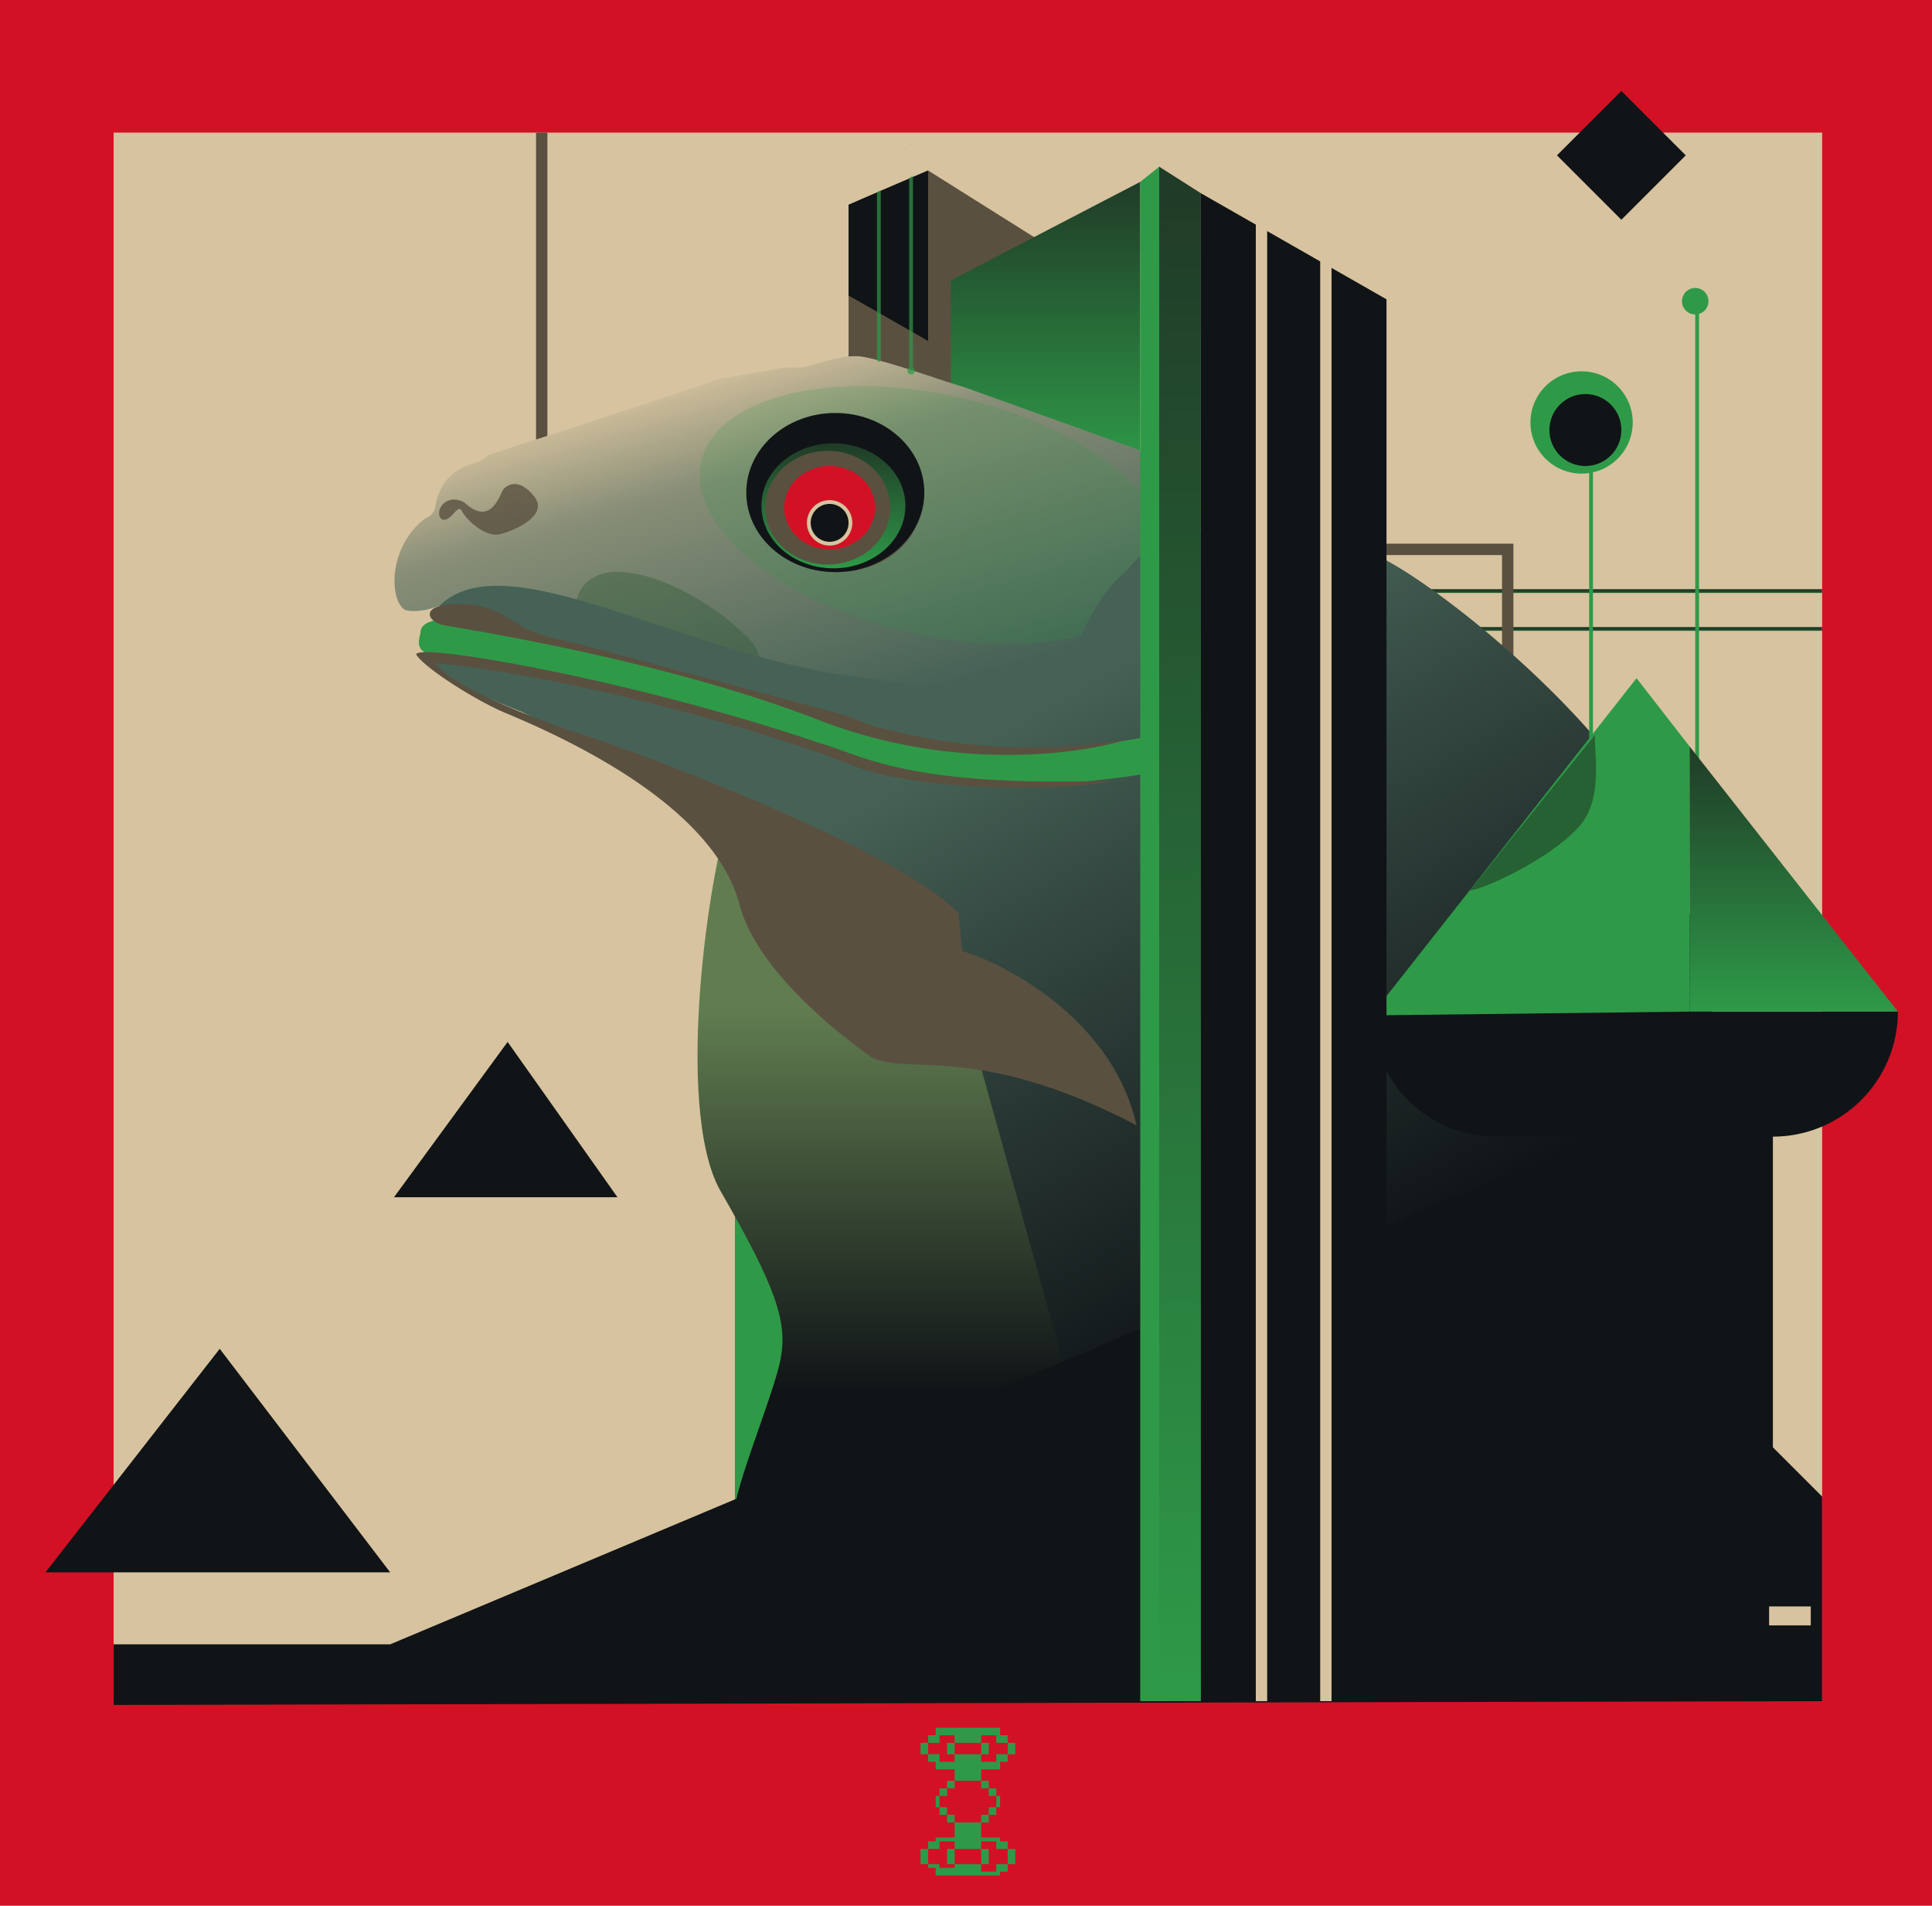
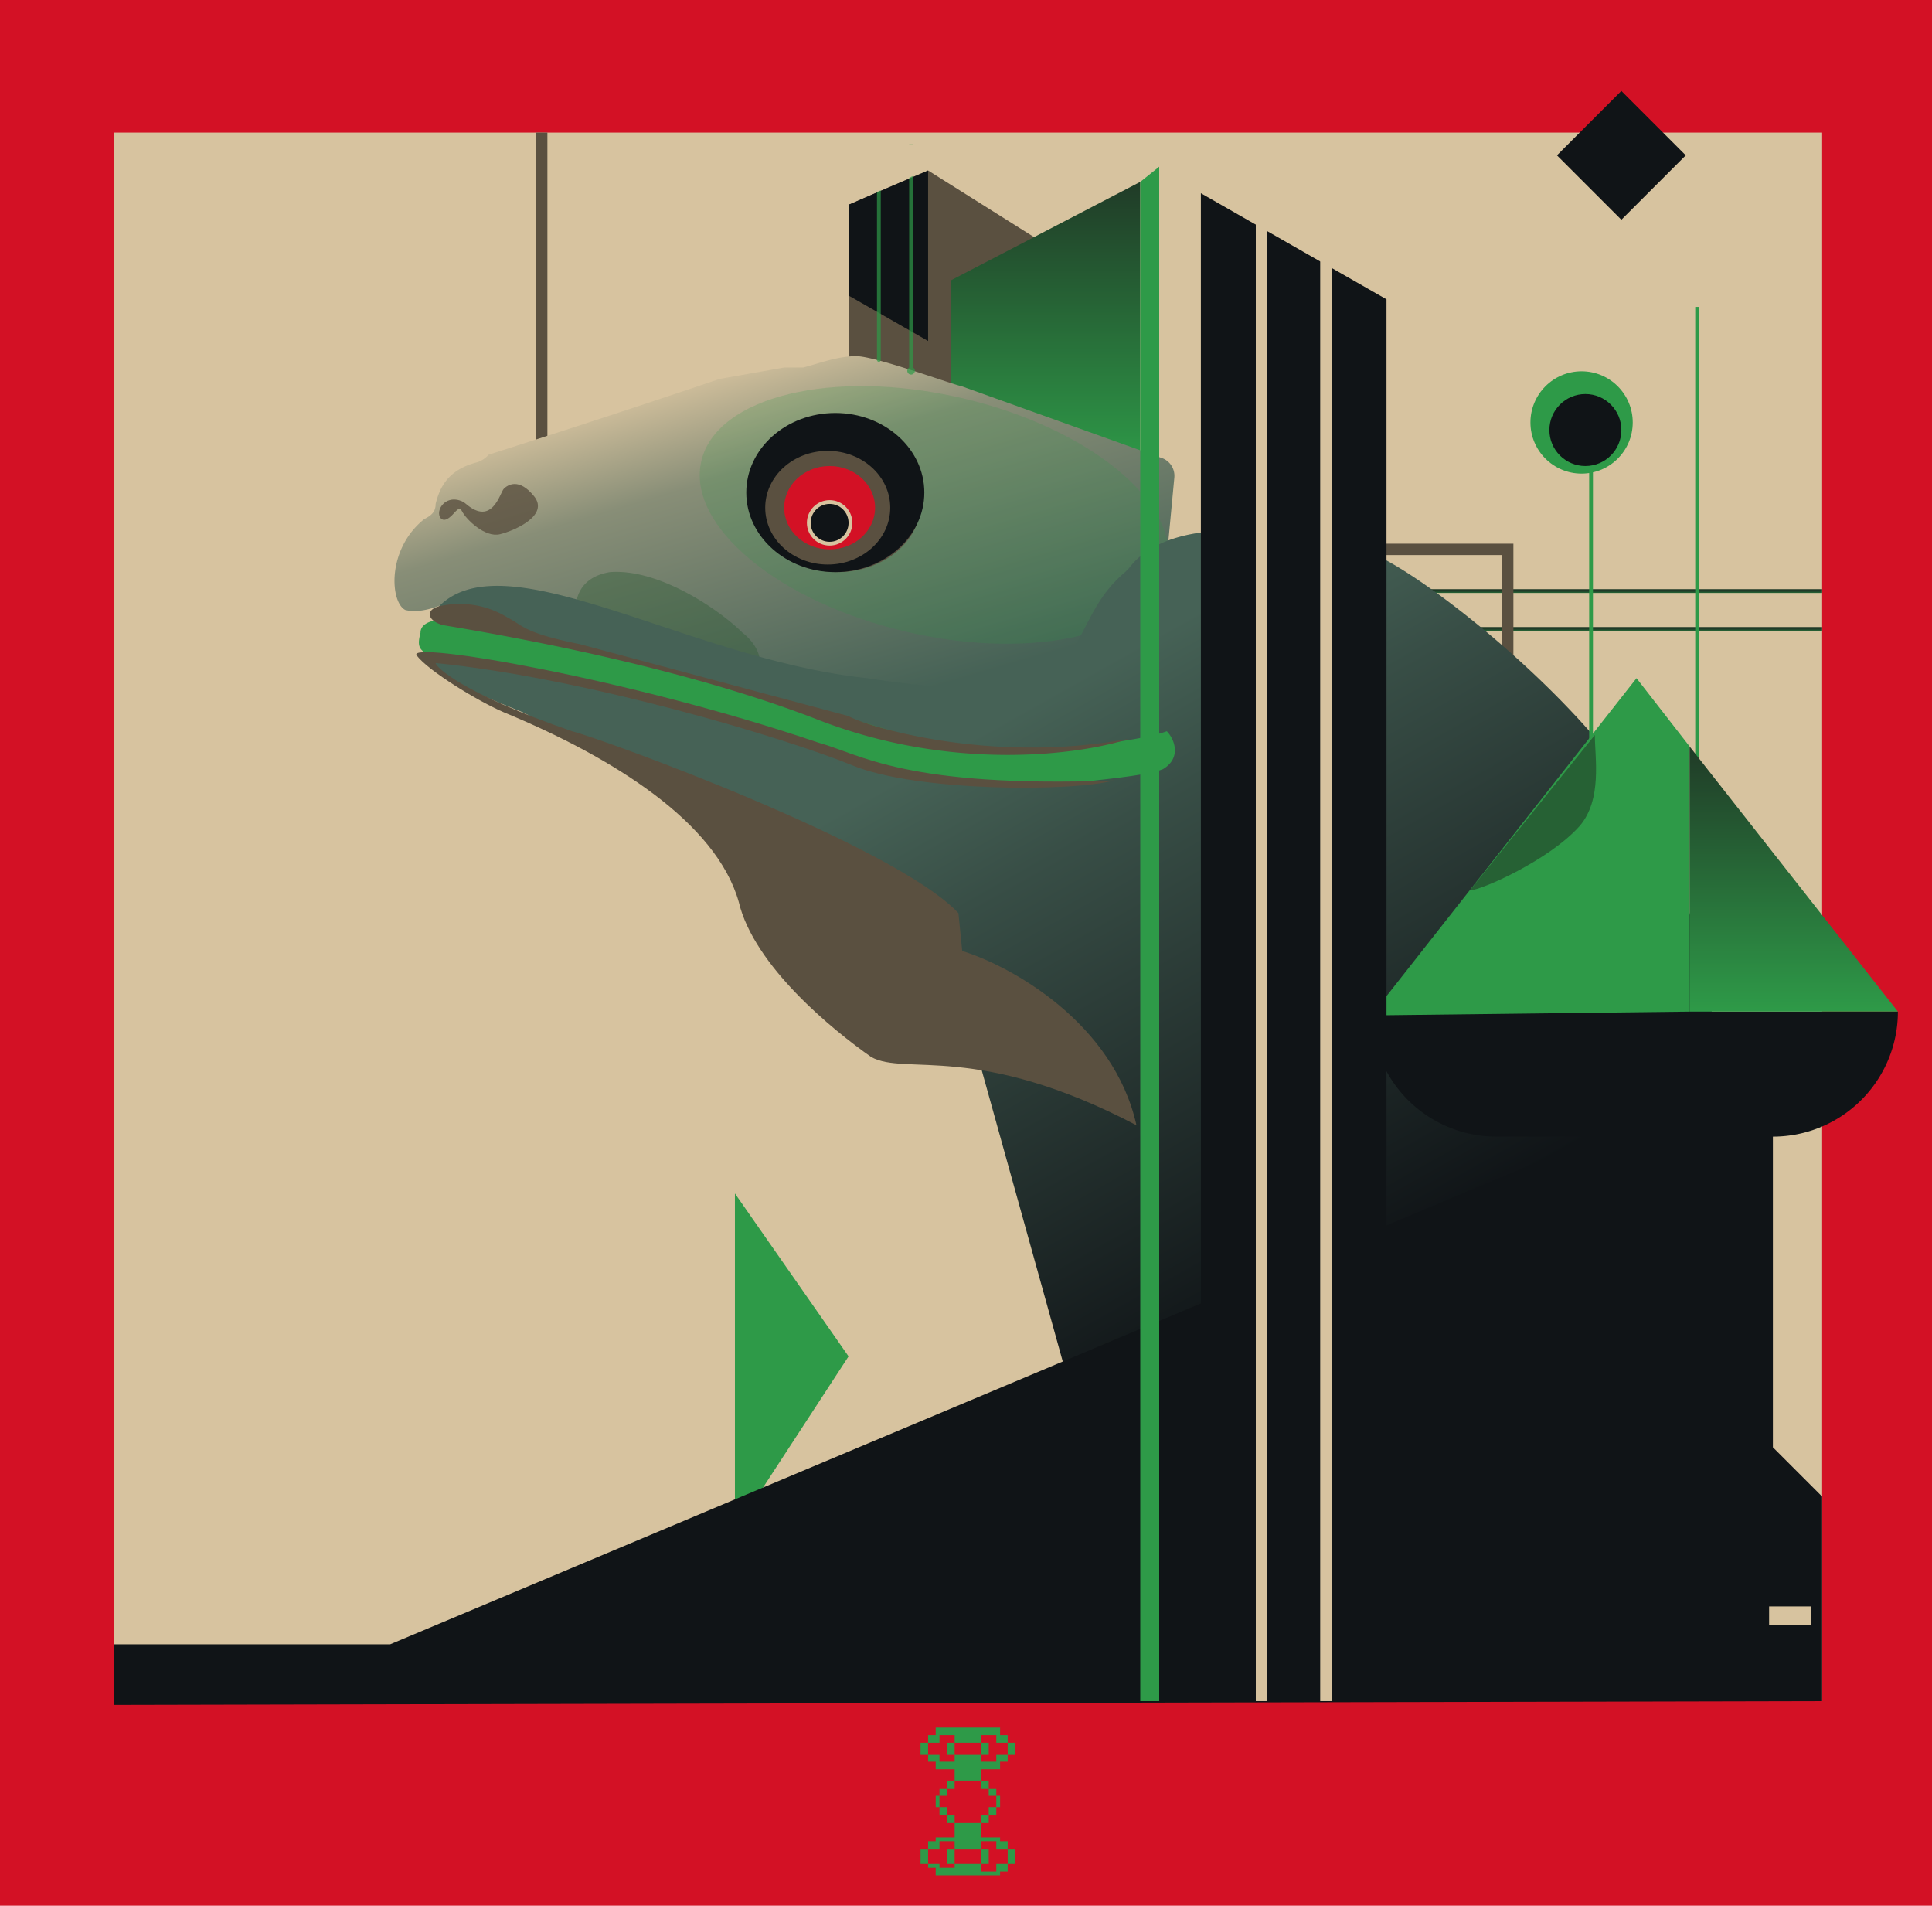
<svg xmlns="http://www.w3.org/2000/svg" fill="none" viewBox="0 0 510 503">
  <path d="M0 0h510v503H0z" fill="#D31125" />
  <path d="M30 449V35h451v414H30z" fill="#D7C39F" />
  <path d="M370 156h111" stroke="url(#a)" />
  <path d="M370 166h111" stroke="url(#b)" />
  <path d="M143 35v83m218 27h37v33" stroke="#5A5040" stroke-width="3" />
  <path d="m245 45 35 22-25 45-31-6V54l21-9z" fill="#5A5040" />
  <path d="M245 90V45l-21 9v24l21 12z" fill="#101417" />
  <path d="m301 48-50 26v32l50 18V48z" fill="url(#c)" />
  <path d="M176 172c20 11 64 12 84 11l40 1a5 5 0 0 0 5-5l5-53a5 5 0 0 0-3-5l-53-19c-4-1-23-8-28-8s-10 2-14 3h-5l-17 3a3660 3660 0 0 1-61 20 7 7 0 0 1-3 2c-8 2-10 7-11 11 0 2-1 3-3 4-10 8-9 22-5 24 4 1 9-1 11-2h2l12-1a5 5 0 0 1 3 0 138 138 0 0 0 41 14z" fill="url(#d)" />
  <path d="M161 151c-12 2-10 14-6 21a4 4 0 0 0 2 2c9 4 26 8 36 6 12-2 7-10 3-13-6-6-22-17-35-16z" fill="#2F5B36" fill-opacity=".4" />
  <path d="M117 133c2-2 5-1 6 0 7 6 9-3 10-4s4-3 8 2-5 9-9 10-9-4-10-6-2 1-4 2-3-2-1-4z" fill="#5A5040" fill-opacity=".8" />
  <ellipse fill="#2E9A48" fill-opacity=".2" cx="246.6" cy="136" rx="63.1" ry="31.7" transform="rotate(13 247 136)" />
  <ellipse fill="#5A5040" cx="221" cy="133" rx="22" ry="18" />
  <ellipse fill="#101417" cx="220.5" cy="130" rx="23.5" ry="21" />
-   <ellipse fill="url(#e)" cx="220" cy="133.5" rx="19" ry="16.5" />
  <ellipse fill="#5A5040" cx="218.5" cy="134" rx="16.5" ry="15" />
  <ellipse fill="#D31125" cx="219" cy="134" rx="12" ry="11" />
  <circle fill="#D7C39F" cx="219" cy="138" r="6" />
  <circle fill="#101417" cx="219" cy="138" r="5" />
  <path d="M194 404v-89l30 43-30 46z" fill="#2E9A48" />
-   <path d="M190 314c-12-22-3-86 4-104l59 28 36 126c-31 13-93 39-95 37-2-4 10-32 12-42s-1-19-16-45z" fill="url(#f)" />
  <path d="M432 209c-19-29-62-62-73-64h-1c-13-4-48-11-60 5l-1 1c-19 16-3 38-68 28-48-5-97-38-114-18l-1 11c-1 5 4 8 24 16l40 20 69 35a5 5 0 0 1 2 3l32 115a5 5 0 0 0 6 4l166-54a5 5 0 0 0 3-5c-1-23-6-70-24-97z" fill="url(#g)" />
  <path d="M111 167c0-4 8-4 12-3a1475 1475 0 0 1 129 34h21c3 0 27-2 35-5 2 2 4 7-1 10-5 2-20 3-26 4h-17l-18-2-10-2-12-3-16-5-16-5-18-5-25-6-29-5c-10-1-10-3-9-7z" fill="#2E9A48" />
  <path d="M300 297c-6-27-33-42-46-46l-1-10c-17-18-94-46-102-48-29-10-36-17-36-18 40 4 93 20 110 27s58 7 69 4c-55 2-67-7-78-10-50-17-109-27-106-23s16 12 23 15c29 12 56 29 62 50 4 17 25 34 35 41 9 5 28-4 70 18z" fill="#5A5040" />
  <path d="M216 190c36 14 70 9 82 5-38 7-71-4-74-6l-71-19c-15-3-15-5-19-7a24 24 0 0 0-18-3c-4 1-3 4 1 5 18 3 63 11 99 25z" fill="#5A5040" />
-   <path d="m58 356 45 59H12l46-59zm76-81 29 41h-59l30-41z" fill="#101417" />
  <path d="M468 293v89l13 13v54l-451 1v-16h73l333-140 32-1z" fill="#101417" />
  <path d="M232 95V42" stroke="#2E9A48" stroke-linecap="round" opacity=".7" />
  <path d="M240 97a1 1 0 1 0 1 0h-1zm1 0V38h-1v59h1z" fill="#2E9A48" opacity=".7" />
  <path d="M224 54V38h36l-36 16z" fill="#D7C39F" />
  <path d="M362 267h139a33 33 0 0 1-33 33h-73a33 33 0 0 1-33-33z" fill="#101417" />
  <path d="M467 424h11v5h-11z" fill="#D7C39F" />
  <path d="M420 114v123" stroke="#2E9A48" />
  <path d="m432 179-70 89 84-1v-70l-14-18z" fill="#2E9A48" />
  <path d="M448 81v123" stroke="#2E9A48" />
  <path d="m501 267-55-70v70h55z" fill="url(#h)" />
  <circle fill="#2E9A48" cx="417.5" cy="111.5" r="13.5" />
  <circle fill="#101417" cx="418.5" cy="113.5" r="9.5" />
  <path d="m421 194-33 41c3 0 21-8 29-17 6-7 4-18 4-24z" fill="#266134" />
  <path d="m428 24 17 17-17 17-17-17z" fill="#101417" />
-   <circle fill="#2E9A48" cx="447.5" cy="79.5" r="3.5" />
  <path d="m366 79-49-28v397h49V79z" fill="#101417" />
  <path d="m306 44-5 4v401h5V44z" fill="#2E9A48" />
-   <path d="m317 51-11-7v405h11V51z" fill="url(#i)" />
  <path d="M333 56v393m17-391v391" stroke="#D7C39F" stroke-width="3" />
  <path d="M264 456h-17v2h-2v2h-2v3h2v2h2v2h5v3h-2v2h-2v2h-1v3h1v2h2v2h2v4h-5v1h-2v2h-2v4h2v1h2v2h17v-1h2v-2h2v-4h-2v-2h-2v-1h-5v-4h2v-2h2v-2h1v-3h-1v-2h-2v-2h-2v-3h5v-2h2v-2h2v-3h-2v-2h-2v-2z" fill="#2E9A48" />
  <path d="M252 458h-4v2h-3v3h3v2h4v-2h-2v-3h2v-2zm0 28h-4v2h-3v4h3v1h4v-1h-2v-4h2v-2zm7 8h4v-2h3v-4h-3v-2h-4v2h2v4h-2v1zm0-29h4v-2h3v-3h-3v-2h-4v2h2v3h-2v2zm-7-2v-3h7v3h-7zm0 29v-4h7v4h-7zm7-22h-7v2h-2v2h-2v3h2v2h2v2h7v-2h2v-2h2v-3h-2v-2h-2v-2z" fill="#D31125" />
  <defs>
    <linearGradient id="a" x1="425.5" x2="425.5" y1="156" y2="157" gradientUnits="userSpaceOnUse">
      <stop stop-color="#203A27" />
      <stop offset="1" stop-color="#2E9A48" />
    </linearGradient>
    <linearGradient id="b" x1="425.5" x2="425.5" y1="166" y2="167" gradientUnits="userSpaceOnUse">
      <stop stop-color="#203A27" />
      <stop offset="1" stop-color="#2E9A48" />
    </linearGradient>
    <linearGradient id="c" x1="275.8" x2="275.8" y1="47" y2="123.5" gradientUnits="userSpaceOnUse">
      <stop stop-color="#203A27" />
      <stop offset="1" stop-color="#2E9A48" />
    </linearGradient>
    <linearGradient id="d" x1="193.9" x2="221.7" y1="94.5" y2="188.9" gradientUnits="userSpaceOnUse">
      <stop stop-color="#D7C39F" />
      <stop offset=".3" stop-color="#888E77" />
      <stop offset="1" stop-color="#466256" />
    </linearGradient>
    <linearGradient id="e" x1="220" x2="220" y1="117" y2="150" gradientUnits="userSpaceOnUse">
      <stop stop-color="#203A27" />
      <stop offset="1" stop-color="#2E9A48" />
    </linearGradient>
    <linearGradient id="f" x1="236.8" x2="236.8" y1="232" y2="400.7" gradientUnits="userSpaceOnUse">
      <stop offset=".2" stop-color="#617D50" />
      <stop offset=".8" stop-color="#101417" />
    </linearGradient>
    <linearGradient id="g" x1="341.5" x2="435" y1="147" y2="313.5" gradientUnits="userSpaceOnUse">
      <stop offset="0" stop-color="#466256" />
      <stop offset=".2" stop-color="#384E46" />
      <stop offset=".9" stop-color="#101417" />
    </linearGradient>
    <linearGradient id="h" x1="473.3" x2="473.3" y1="196.5" y2="267" gradientUnits="userSpaceOnUse">
      <stop stop-color="#203A27" />
      <stop offset="1" stop-color="#2E9A48" />
    </linearGradient>
    <linearGradient id="i" x1="311.3" x2="311.3" y1="43.5" y2="447" gradientUnits="userSpaceOnUse">
      <stop stop-color="#203A27" />
      <stop offset="1" stop-color="#2E9A48" />
    </linearGradient>
  </defs>
</svg>